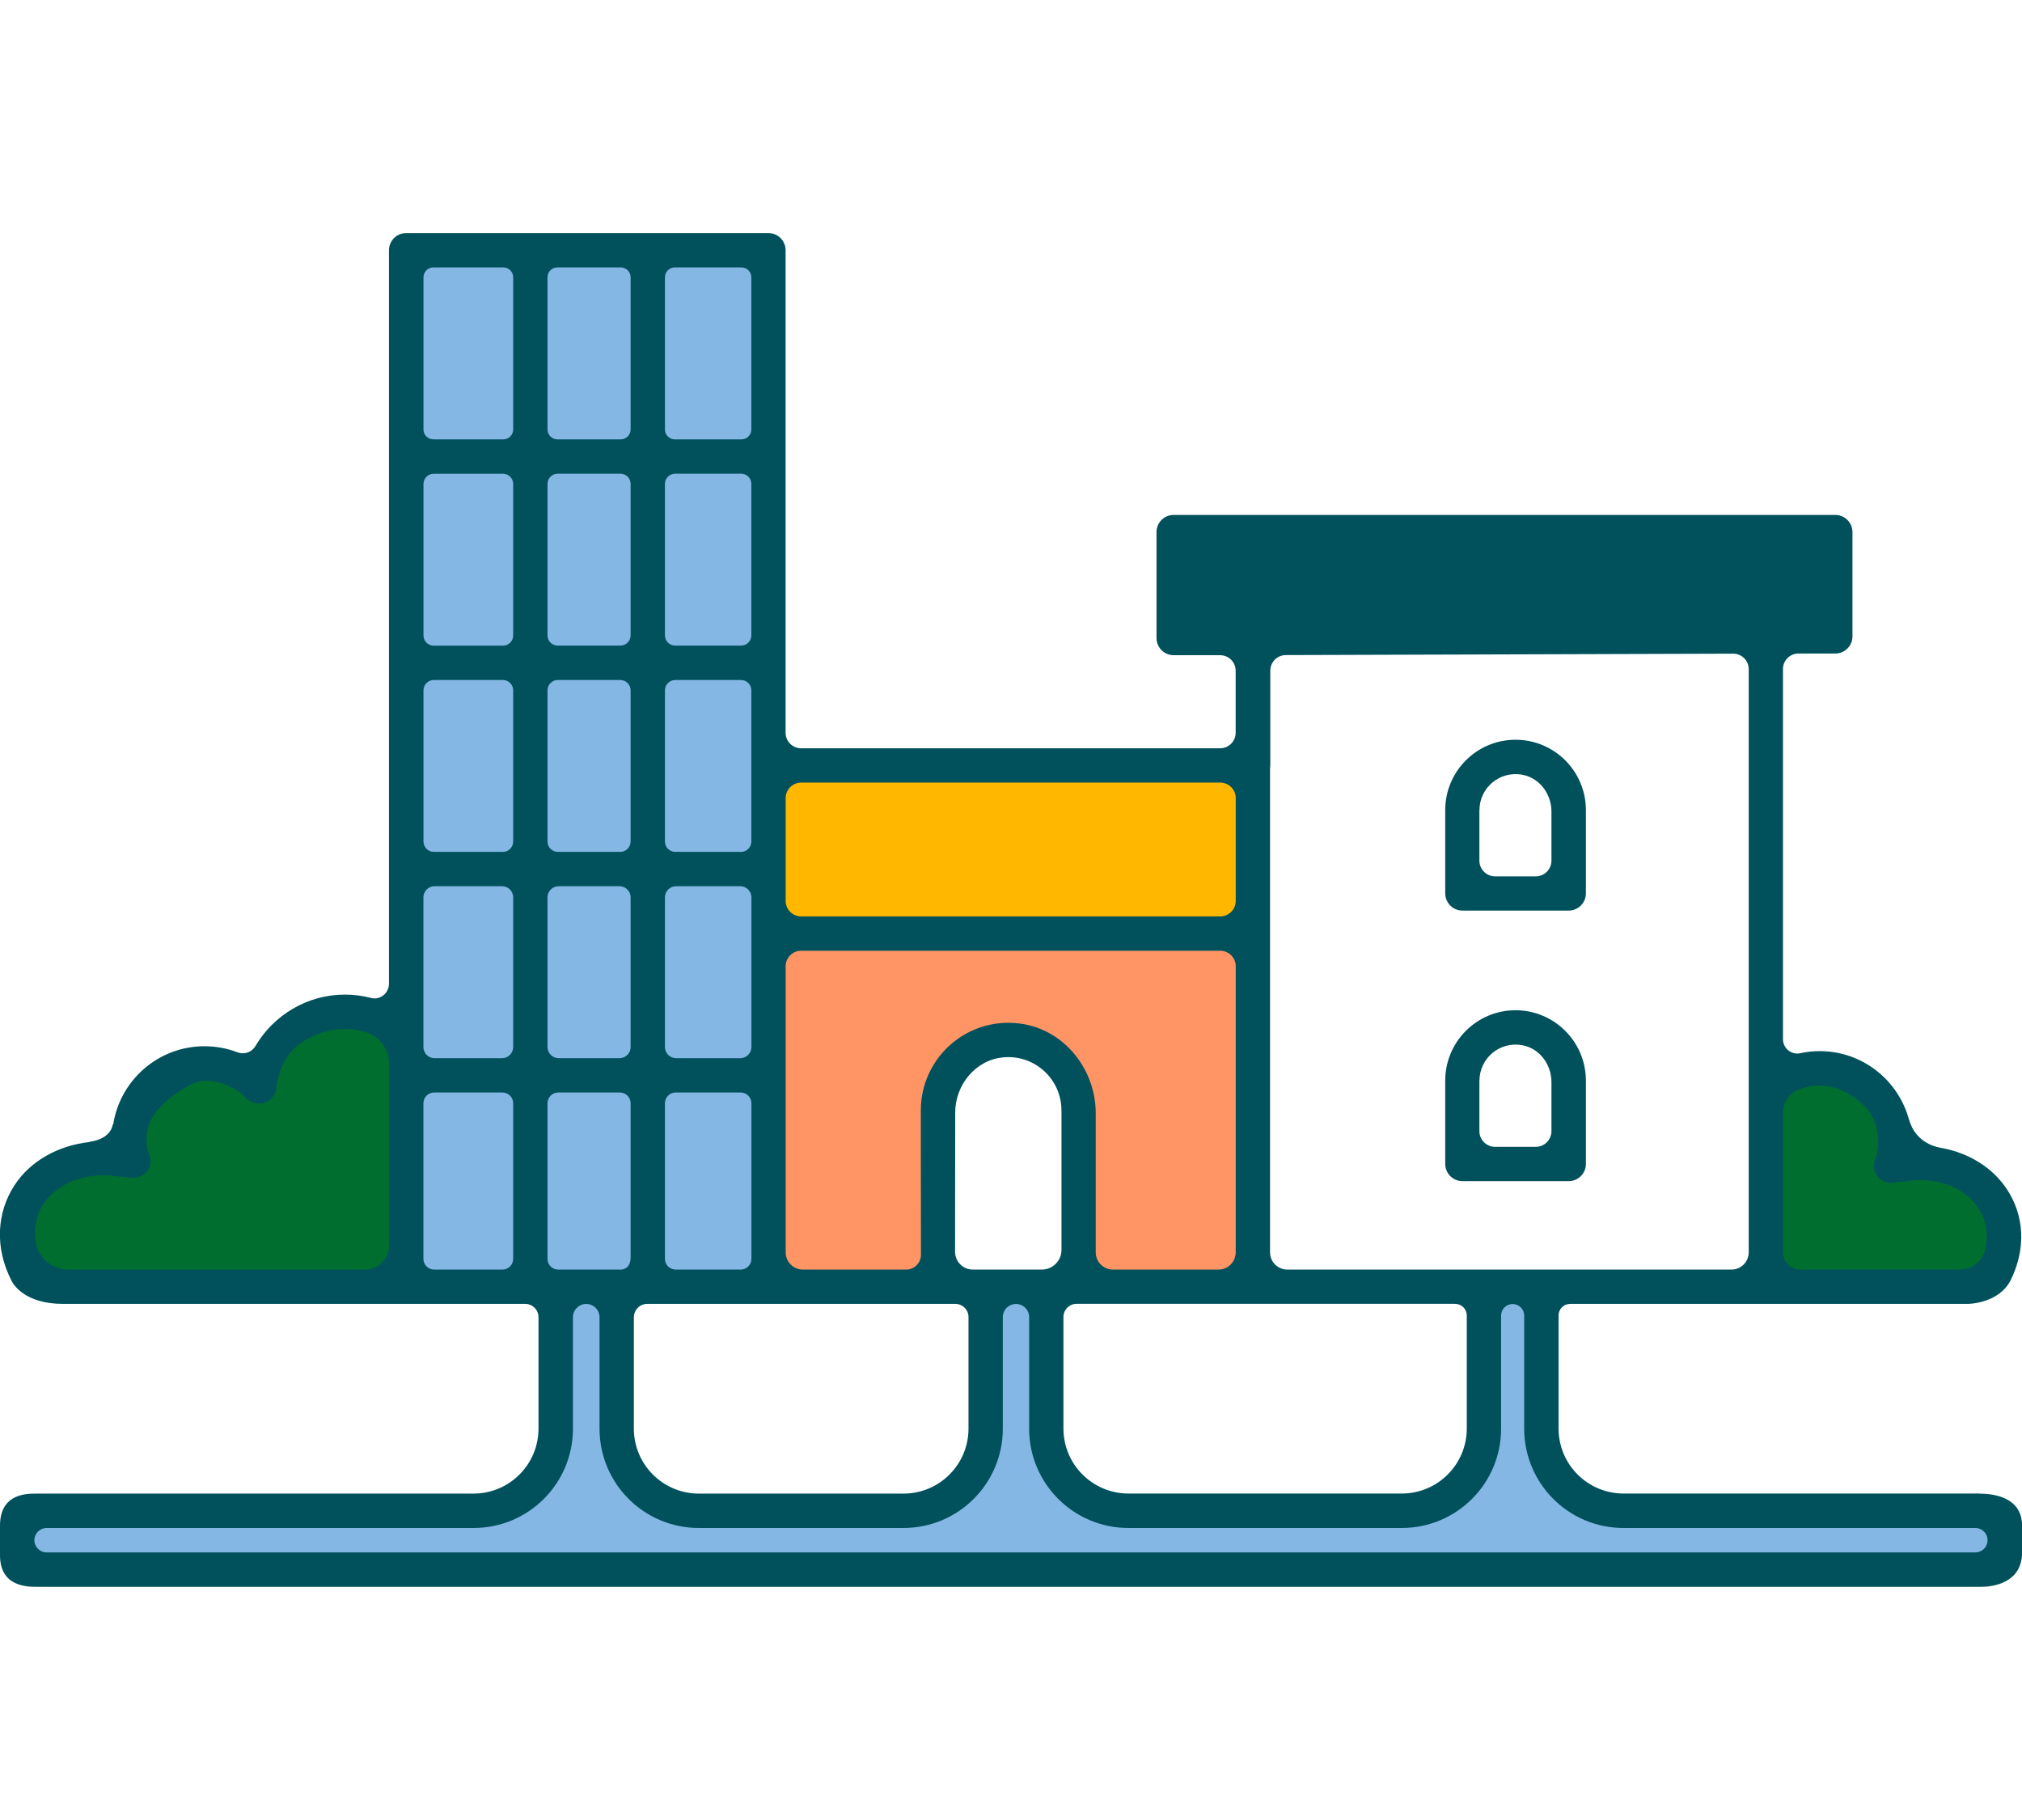
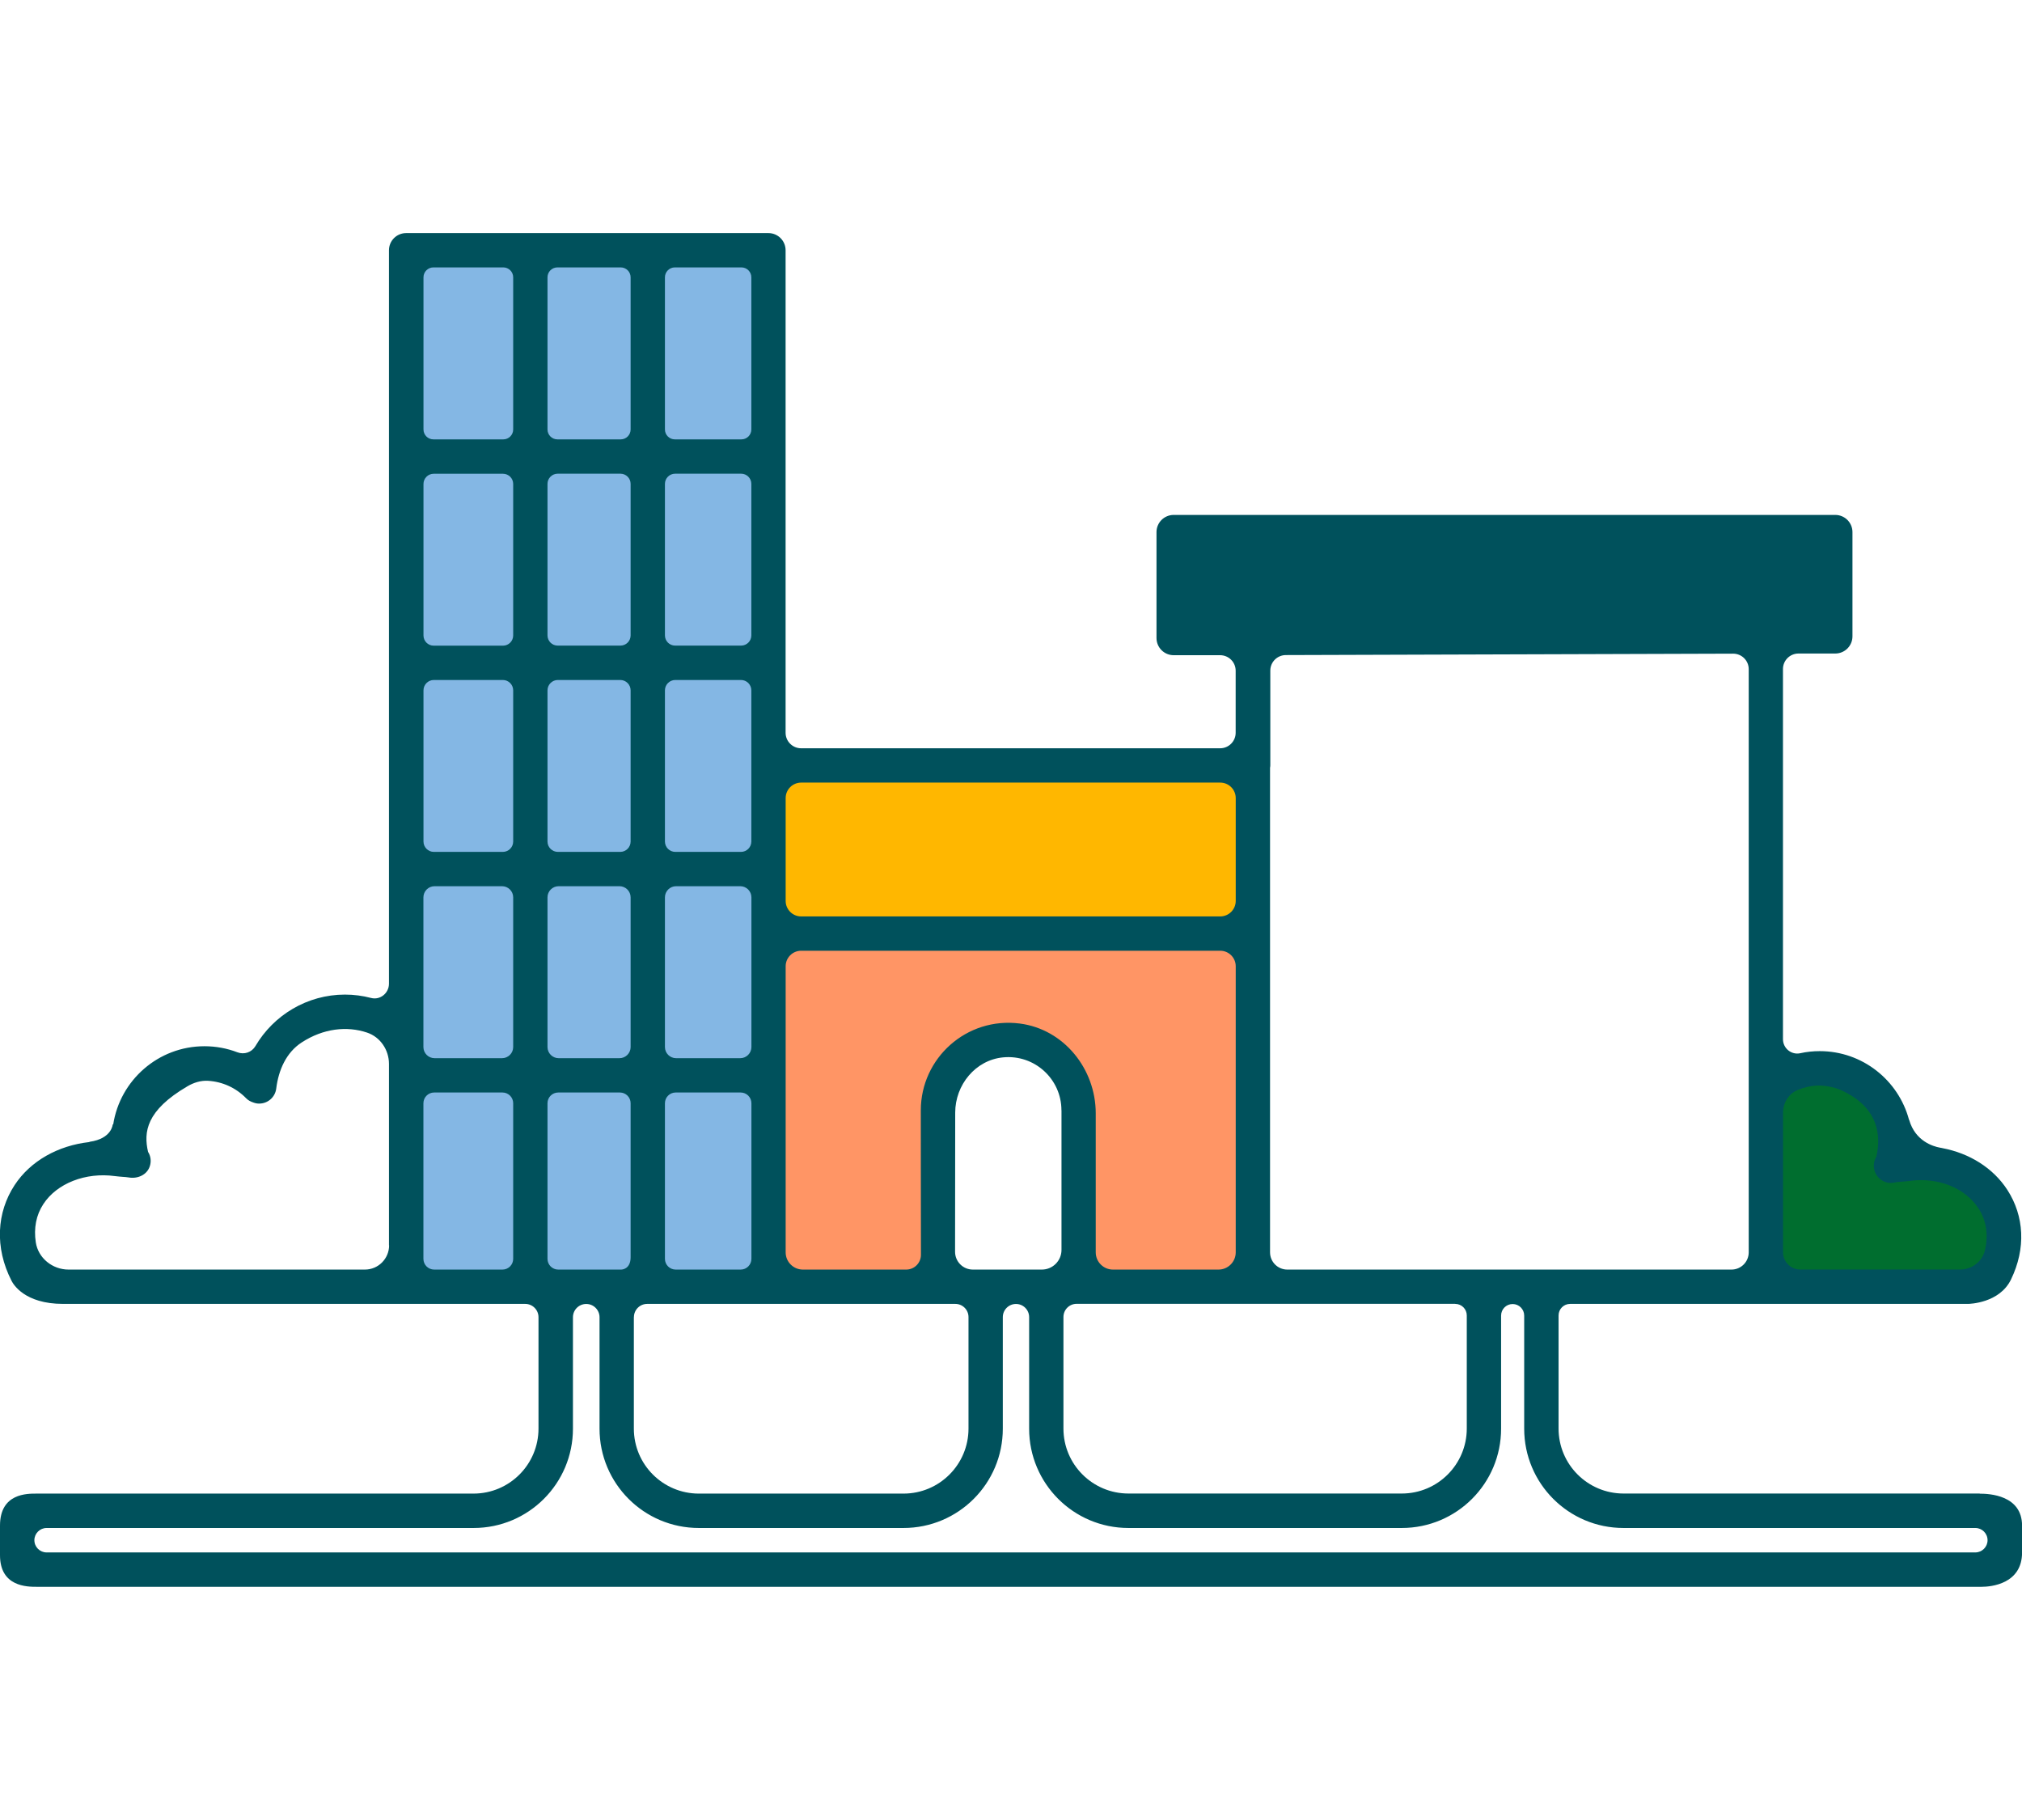
<svg xmlns="http://www.w3.org/2000/svg" version="1.1" viewBox="0 0 301.14 271">
  <defs>
    <style> .st0 { fill: #006e2f; } .st1 { fill: #00515c; } .st2 { fill: #84b7e4; } .st3 { fill: #ffb700; } .st4 { fill: #ff9565; } .st5 { fill: #d8ca00; } .st6 { display: none; } </style>
  </defs>
  <g id="Fond" class="st6">
    <rect class="st5" width="301.14" height="271" />
  </g>
  <g id="Colo">
    <g>
      <g>
-         <path class="st2" d="M229.57,213.19v-21.58h-8.56v21.58c0,5.98-4.85,10.83-10.83,10.83h-43.17c-5.98,0-10.83-4.85-10.83-10.83v-21.58h-9.38v21.58c0,5.98-4.85,10.83-10.83,10.83h-33.28c-5.98,0-10.83-4.85-10.83-10.83v-21.58h-9.08v21.58c0,5.98-4.85,10.83-10.83,10.83H2.56v9.71h296.03v-9.71h-58.18c-5.98,0-10.83-4.85-10.83-10.83Z" />
        <rect class="st3" x="114.5" y="112.72" width="72.53" height="26.31" />
        <rect class="st2" x="60.51" y="37.27" width="53.95" height="153.59" />
        <path class="st4" d="M114.5,137.71v53.14h71.34v-53.14h-71.34ZM160.64,190.11h-20.94v-24.78c0-5.78,4.69-10.47,10.47-10.47s10.47,4.69,10.47,10.47v24.78Z" />
-         <path class="st0" d="M2.91,186l2.28,5.61,55.32-.76-1.5-8.71.64-9.31.85-18.39-5.1-3.13-11.1,1.49-7.95,7.25-11.24-.34s-4.98,5.27-5.24,6.16-2.41,6.72-2.41,6.72l-12.28,2.18-2.28,11.22Z" />
        <path class="st0" d="M296.31,175.51l-12.28-2.18s-2.16-5.83-2.41-6.72-5.24-6.16-5.24-6.16l-11.24.34-1.81-1.65c.2,10.82,1.34,21.93,1.09,32.78l31.89.44,2.28-5.61-2.28-11.22Z" />
      </g>
      <g>
        <g>
-           <path class="st1" d="M217.79,135.6h15.84c1.41,0,2.56-1.15,2.56-2.56v-12.41c0-5.78-4.7-10.47-10.48-10.47s-10.47,4.7-10.47,10.47v12.41c0,1.41,1.15,2.56,2.56,2.56ZM220.34,120.64c0-3.31,3.01-5.92,6.43-5.26,2.55.49,4.29,2.88,4.29,5.47v7.32c0,1.28-1.04,2.33-2.33,2.33h-6.07c-1.28,0-2.33-1.04-2.33-2.33v-7.53Z" />
-           <path class="st1" d="M217.79,175.89h15.84c1.41,0,2.56-1.15,2.56-2.56v-12.41c0-5.78-4.7-10.48-10.48-10.48s-10.47,4.7-10.47,10.48v12.41c0,1.41,1.15,2.56,2.56,2.56ZM220.34,160.92c0-3.31,3.01-5.92,6.43-5.26,2.55.49,4.29,2.88,4.29,5.47v7.32c0,1.28-1.04,2.33-2.33,2.33h-6.07c-1.28,0-2.33-1.04-2.33-2.33v-7.53Z" />
-         </g>
+           </g>
        <path class="st1" d="M294.84,222.41h-53.04c-5.34,0-9.68-4.33-9.68-9.68v-16.84c0-.95.77-1.72,1.72-1.72h59.25c.2,0,4.7-.1,6.41-3.63,2.25-4.64,1.97-9.44-.53-13.33-2.12-3.29-5.67-5.48-9.71-6.24h.02s-.06-.02-.1-.02c-.09-.02-.19-.03-.28-.05-.97-.18-3.65-.95-4.56-4.12,0-.02-.02-.03-.03-.04-1.57-5.87-6.93-10.21-13.29-10.21-.99,0-1.96.1-2.9.31-1.33.29-2.58-.73-2.58-2.09v-55.12c0-1.27,1.03-2.31,2.31-2.31h5.48c1.41,0,2.56-1.14,2.56-2.56v-15.52c0-1.41-1.14-2.56-2.56-2.56h-98.53c-1.41,0-2.56,1.14-2.56,2.56v15.77c0,1.41,1.14,2.56,2.56,2.56h6.92c1.27,0,2.31,1.03,2.31,2.31v9.24c0,1.27-1.03,2.31-2.31,2.31h-62.41c-1.27,0-2.31-1.03-2.31-2.31V37.27c0-1.41-1.14-2.56-2.56-2.56h-53.95c-1.41,0-2.56,1.14-2.56,2.56v109.22c0,1.4-1.31,2.48-2.67,2.12-1.26-.33-2.56-.5-3.89-.5-5.61,0-10.63,3.06-13.33,7.67-.55.93-1.67,1.31-2.69.92-1.54-.59-3.2-.9-4.9-.9-6.87,0-12.57,5.06-13.59,11.65l-.07-.02s-.11,2.13-3.44,2.6c-.02,0-.03.03-.05.04-4.63.52-8.75,2.79-11.13,6.42-2.64,4.03-3.01,9.27-.44,14.26.24.47,1.91,3.42,7.66,3.42h68.83c1.09,0,1.98.89,1.98,1.98v16.59c0,5.34-4.33,9.68-9.68,9.68H5.47c-1.41,0-5.47-.07-5.47,4.77v4.4c0,4.71,4.05,4.71,5.47,4.71h289.66c1.41,0,6.02-.43,6.02-5.11v-3.99c0-4.56-4.89-4.77-6.3-4.77ZM57.95,185.45c0,1.99-1.61,3.61-3.61,3.61H10.21c-2.39,0-4.52-1.7-4.88-4.06-.32-2.11.05-4.06,1.13-5.7,2.02-3.09,6.3-4.76,10.66-4.16.38.05.76.08,1.14.11.31.02.61.04.91.09,1.29.23,2.66-.35,3.11-1.58.29-.79.17-1.6-.23-2.23-.68-2.95-.29-6.16,5.86-9.76.93-.55,2-.89,3.08-.82,2.15.13,4.15,1.04,5.67,2.6.3.31.66.49,1.04.62.18.07.36.12.56.15.12.02.24.02.35.02,1.27,0,2.37-.94,2.53-2.24.34-2.74,1.48-5.37,3.8-6.87,3.22-2.09,6.73-2.47,9.73-1.46,1.97.66,3.26,2.58,3.26,4.66v27.03ZM76.43,187.46c0,.88-.71,1.6-1.6,1.6h-10.17c-.88,0-1.6-.71-1.6-1.6v-23.17c0-.88.71-1.6,1.6-1.6h10.17c.88,0,1.6.71,1.6,1.6v23.17ZM76.43,155.92c0,.91-.74,1.66-1.66,1.66h-10.05c-.91,0-1.66-.74-1.66-1.66v-22.29c0-.91.74-1.66,1.66-1.66h10.05c.91,0,1.66.74,1.66,1.66v22.29ZM76.43,125.31c0,.86-.69,1.55-1.55,1.55h-10.26c-.86,0-1.55-.69-1.55-1.55v-22.5c0-.86.69-1.55,1.55-1.55h10.26c.86,0,1.55.69,1.55,1.55v22.5ZM76.43,94.63c0,.84-.68,1.52-1.52,1.52h-10.32c-.84,0-1.52-.68-1.52-1.52v-22.56c0-.84.68-1.52,1.52-1.52h10.32c.84,0,1.52.68,1.52,1.52v22.56ZM76.43,63.95c0,.82-.66,1.48-1.48,1.48h-10.4c-.82,0-1.48-.66-1.48-1.48v-22.65c0-.82.66-1.48,1.48-1.48h10.4c.82,0,1.48.66,1.48,1.48v22.65ZM265.55,165.69c0-1.43.8-2.77,2.11-3.34.89-.39,1.85-.63,2.84-.69,1.09-.07,2.65.21,3.65.66,5.8,2.6,5.97,6.98,5.3,9.93-.34.55-.47,1.22-.32,1.9.31,1.38,1.65,2.25,3.05,1.94.34-.08.69-.09,1.05-.12.38-.03.77-.06,1.15-.11,4.27-.59,8.31,1.03,10.3,4.12,1.17,1.81,1.47,3.94.94,6.2-.4,1.69-1.95,2.87-3.68,2.87h-23.82c-1.42,0-2.57-1.15-2.57-2.57v-20.8ZM189.15,114.33c.02-.12.04-.23.04-.35v-14.12c0-1.27,1.03-2.3,2.3-2.31l66.63-.21c1.28,0,2.32,1.03,2.32,2.31v86.84c0,1.42-1.15,2.57-2.57,2.57h-66.15c-1.42,0-2.57-1.15-2.57-2.57v-72.15ZM216.73,194.17c.95,0,1.72.77,1.72,1.72v16.84c0,5.34-4.33,9.68-9.68,9.68h-40.71c-5.34,0-9.68-4.33-9.68-9.68v-16.61c0-1.08.88-1.96,1.96-1.96h56.38ZM117.01,118.85c0-1.27,1.03-2.31,2.31-2.31h62.41c1.27,0,2.31,1.03,2.31,2.31v15.31c0,1.27-1.03,2.31-2.31,2.31h-62.41c-1.27,0-2.31-1.03-2.31-2.31v-15.31ZM117.01,184.84v-40.95c0-1.27,1.03-2.31,2.31-2.31h62.41c1.27,0,2.31,1.03,2.31,2.31v42.6c0,1.42-1.15,2.57-2.57,2.57h-15.71c-1.42,0-2.57-1.15-2.57-2.57v-20.7c0-6.62-4.75-12.53-11.31-13.37-7.94-1.02-14.74,5.17-14.74,12.92,0,0,0,15.64.02,21.52,0,1.22-.99,2.2-2.2,2.2h-15.38c-1.42,0-2.57-1.15-2.57-2.57v-1.65ZM158.09,165.34v20.79c0,1.62-1.31,2.93-2.93,2.93h-10.27c-1.46,0-2.65-1.18-2.65-2.65,0-6.67.02-20.72.02-20.72,0-4.13,3.01-7.83,7.12-8.23,4.72-.46,8.7,3.25,8.7,7.87ZM99.03,41.3c0-.82.66-1.48,1.48-1.48h9.91c.82,0,1.48.66,1.48,1.48v22.65c0,.82-.66,1.48-1.48,1.48h-9.91c-.82,0-1.48-.66-1.48-1.48v-22.65ZM99.03,72.06c0-.84.68-1.52,1.52-1.52h9.83c.84,0,1.52.68,1.52,1.52v22.56c0,.84-.68,1.52-1.52,1.52h-9.83c-.84,0-1.52-.68-1.52-1.52v-22.56ZM99.03,102.81c0-.86.69-1.55,1.55-1.55h9.77c.86,0,1.55.69,1.55,1.55v22.5c0,.86-.69,1.55-1.55,1.55h-9.77c-.86,0-1.55-.69-1.55-1.55v-22.5ZM99.03,133.63c0-.91.74-1.66,1.66-1.66h9.56c.91,0,1.66.74,1.66,1.66v22.29c0,.91-.74,1.66-1.66,1.66h-9.56c-.91,0-1.66-.74-1.66-1.66v-22.29ZM99.03,164.29c0-.88.71-1.6,1.6-1.6h9.68c.88,0,1.6.71,1.6,1.6v23.17c0,.88-.71,1.6-1.6,1.6h-9.68c-.88,0-1.6-.71-1.6-1.6v-23.17ZM94.41,196.15c0-1.1.89-1.98,1.98-1.98h45.89c1.08,0,1.96.88,1.96,1.96v16.61c0,5.34-4.33,9.68-9.68,9.68h-30.48c-5.34,0-9.68-4.33-9.68-9.68v-16.59ZM81.54,41.3c0-.82.66-1.48,1.48-1.48h9.42c.82,0,1.48.66,1.48,1.48v22.65c0,.82-.66,1.48-1.48,1.48h-9.42c-.82,0-1.48-.66-1.48-1.48v-22.65ZM81.54,72.06c0-.84.68-1.52,1.52-1.52h9.34c.84,0,1.52.68,1.52,1.52v22.56c0,.84-.68,1.52-1.52,1.52h-9.34c-.84,0-1.52-.68-1.52-1.52v-22.56ZM81.54,102.81c0-.86.69-1.55,1.55-1.55h9.28c.86,0,1.55.69,1.55,1.55v22.5c0,.86-.69,1.55-1.55,1.55h-9.28c-.86,0-1.55-.69-1.55-1.55v-22.5ZM81.54,133.63c0-.91.74-1.66,1.66-1.66h9.06c.91,0,1.66.74,1.66,1.66v22.29c0,.91-.74,1.66-1.66,1.66h-9.06c-.91,0-1.66-.74-1.66-1.66v-22.29ZM81.54,164.29c0-.88.71-1.6,1.6-1.6h9.18c.88,0,1.6.71,1.6,1.6v22.93c0,1.84-1.38,1.84-1.38,1.84h-9.4c-.88,0-1.6-.71-1.6-1.6v-23.17ZM294.21,231.18H6.94c-1.01,0-1.82-.82-1.82-1.82s.82-1.82,1.82-1.82h63.6c8.17,0,14.79-6.62,14.79-14.79v-16.59c0-1.1.89-1.98,1.98-1.98s1.98.89,1.98,1.98v16.59c0,8.17,6.62,14.79,14.79,14.79h30.48c8.17,0,14.79-6.62,14.79-14.79v-16.61c0-1.08.88-1.96,1.96-1.96s1.96.88,1.96,1.96v16.61c0,8.17,6.62,14.79,14.79,14.79h40.71c8.17,0,14.79-6.62,14.79-14.79v-16.84c0-.95.77-1.72,1.72-1.72s1.72.77,1.72,1.72v16.84c0,8.17,6.62,14.79,14.79,14.79h52.4c1.01,0,1.82.82,1.82,1.82s-.82,1.82-1.82,1.82Z" />
      </g>
    </g>
  </g>
</svg>